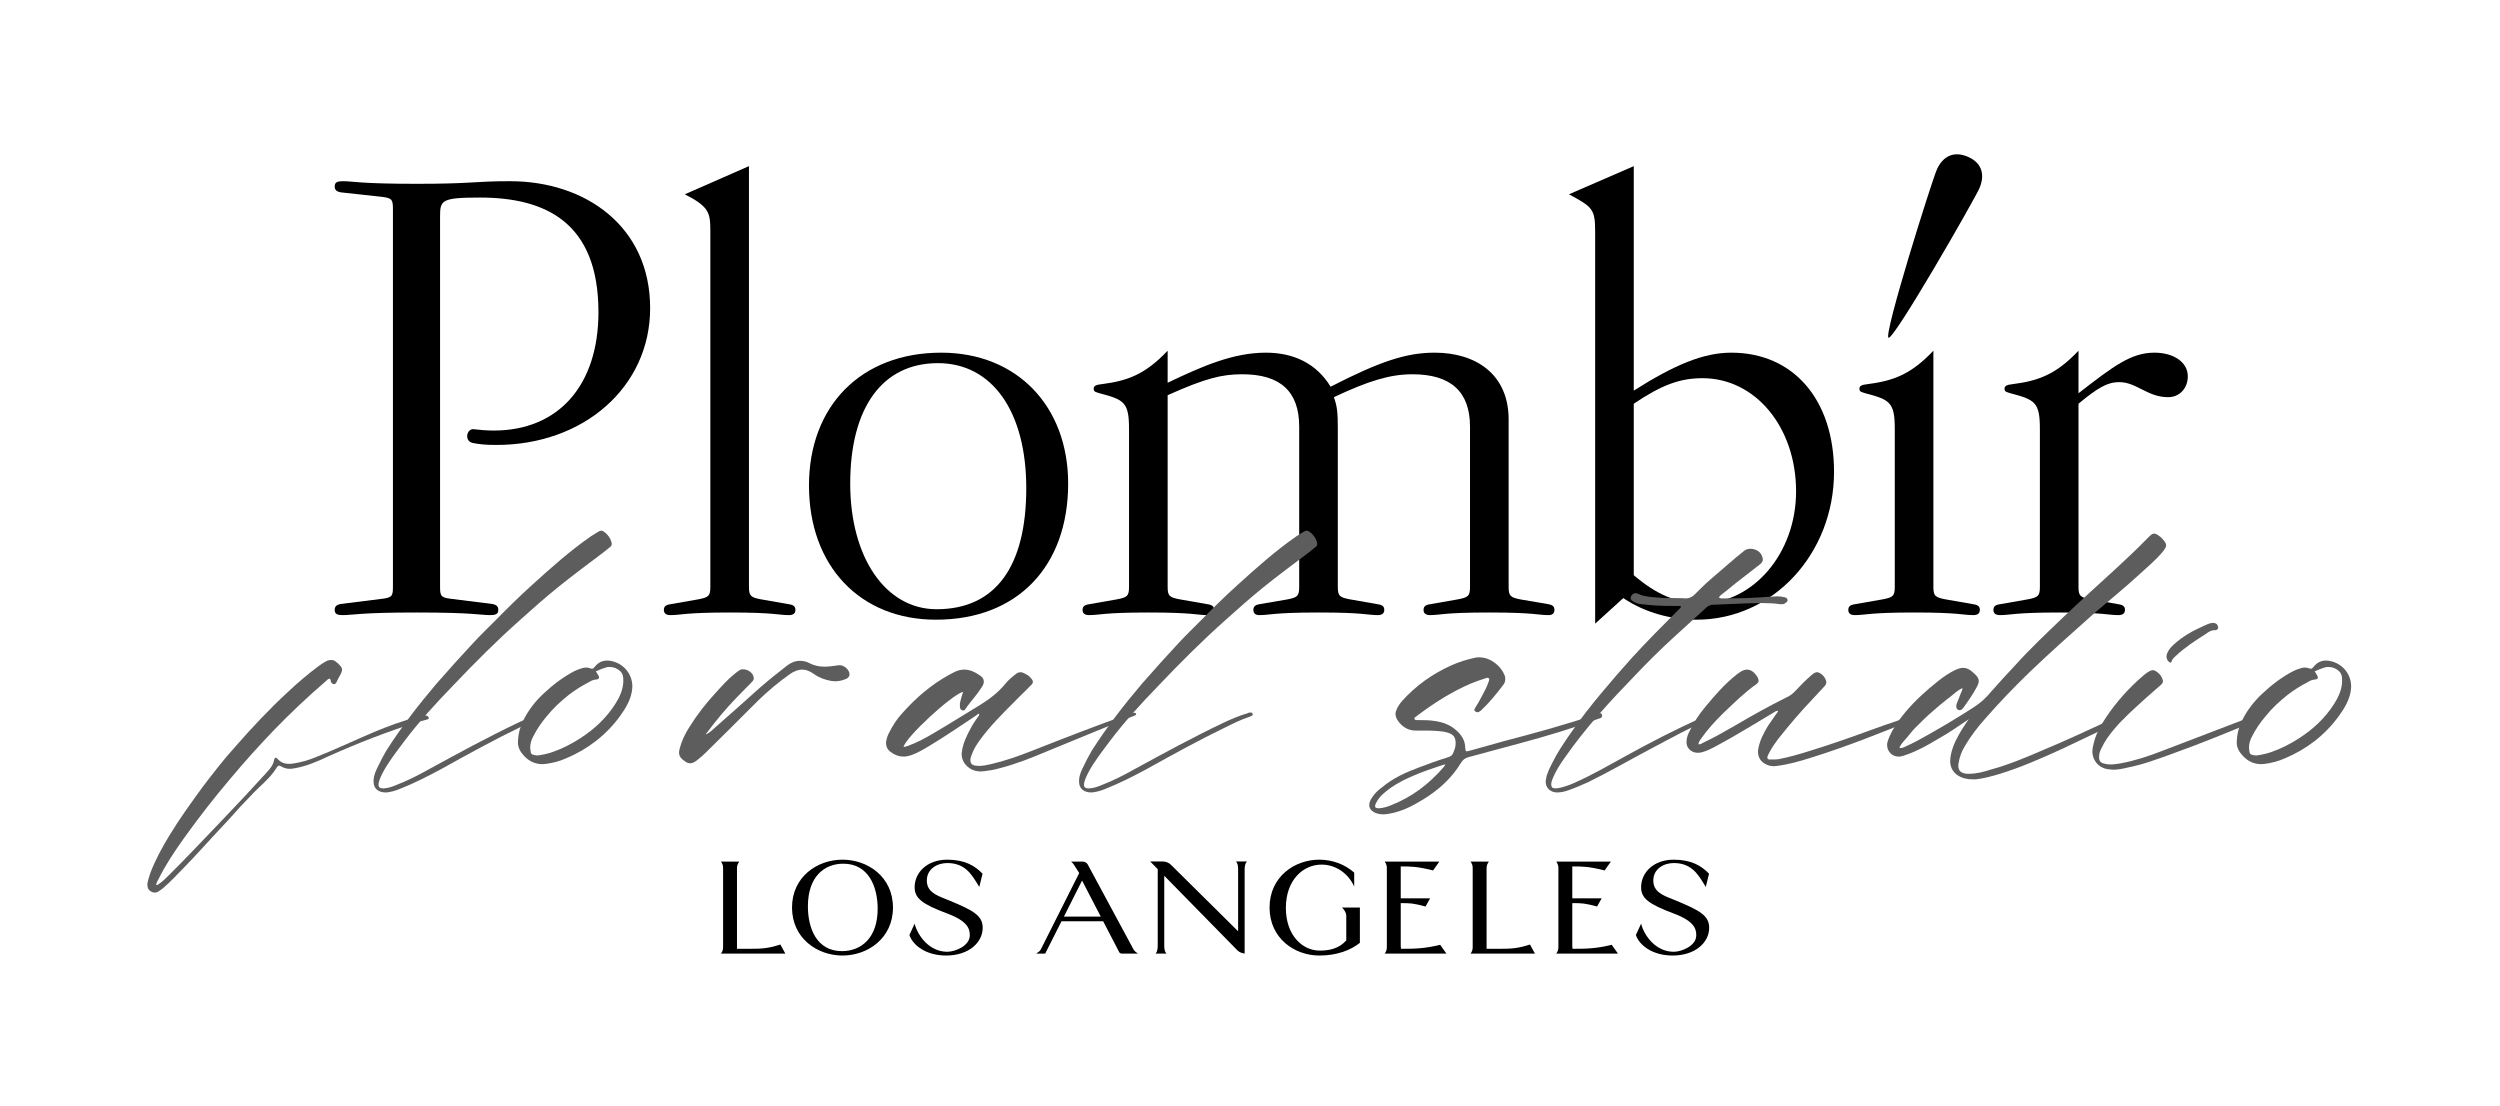
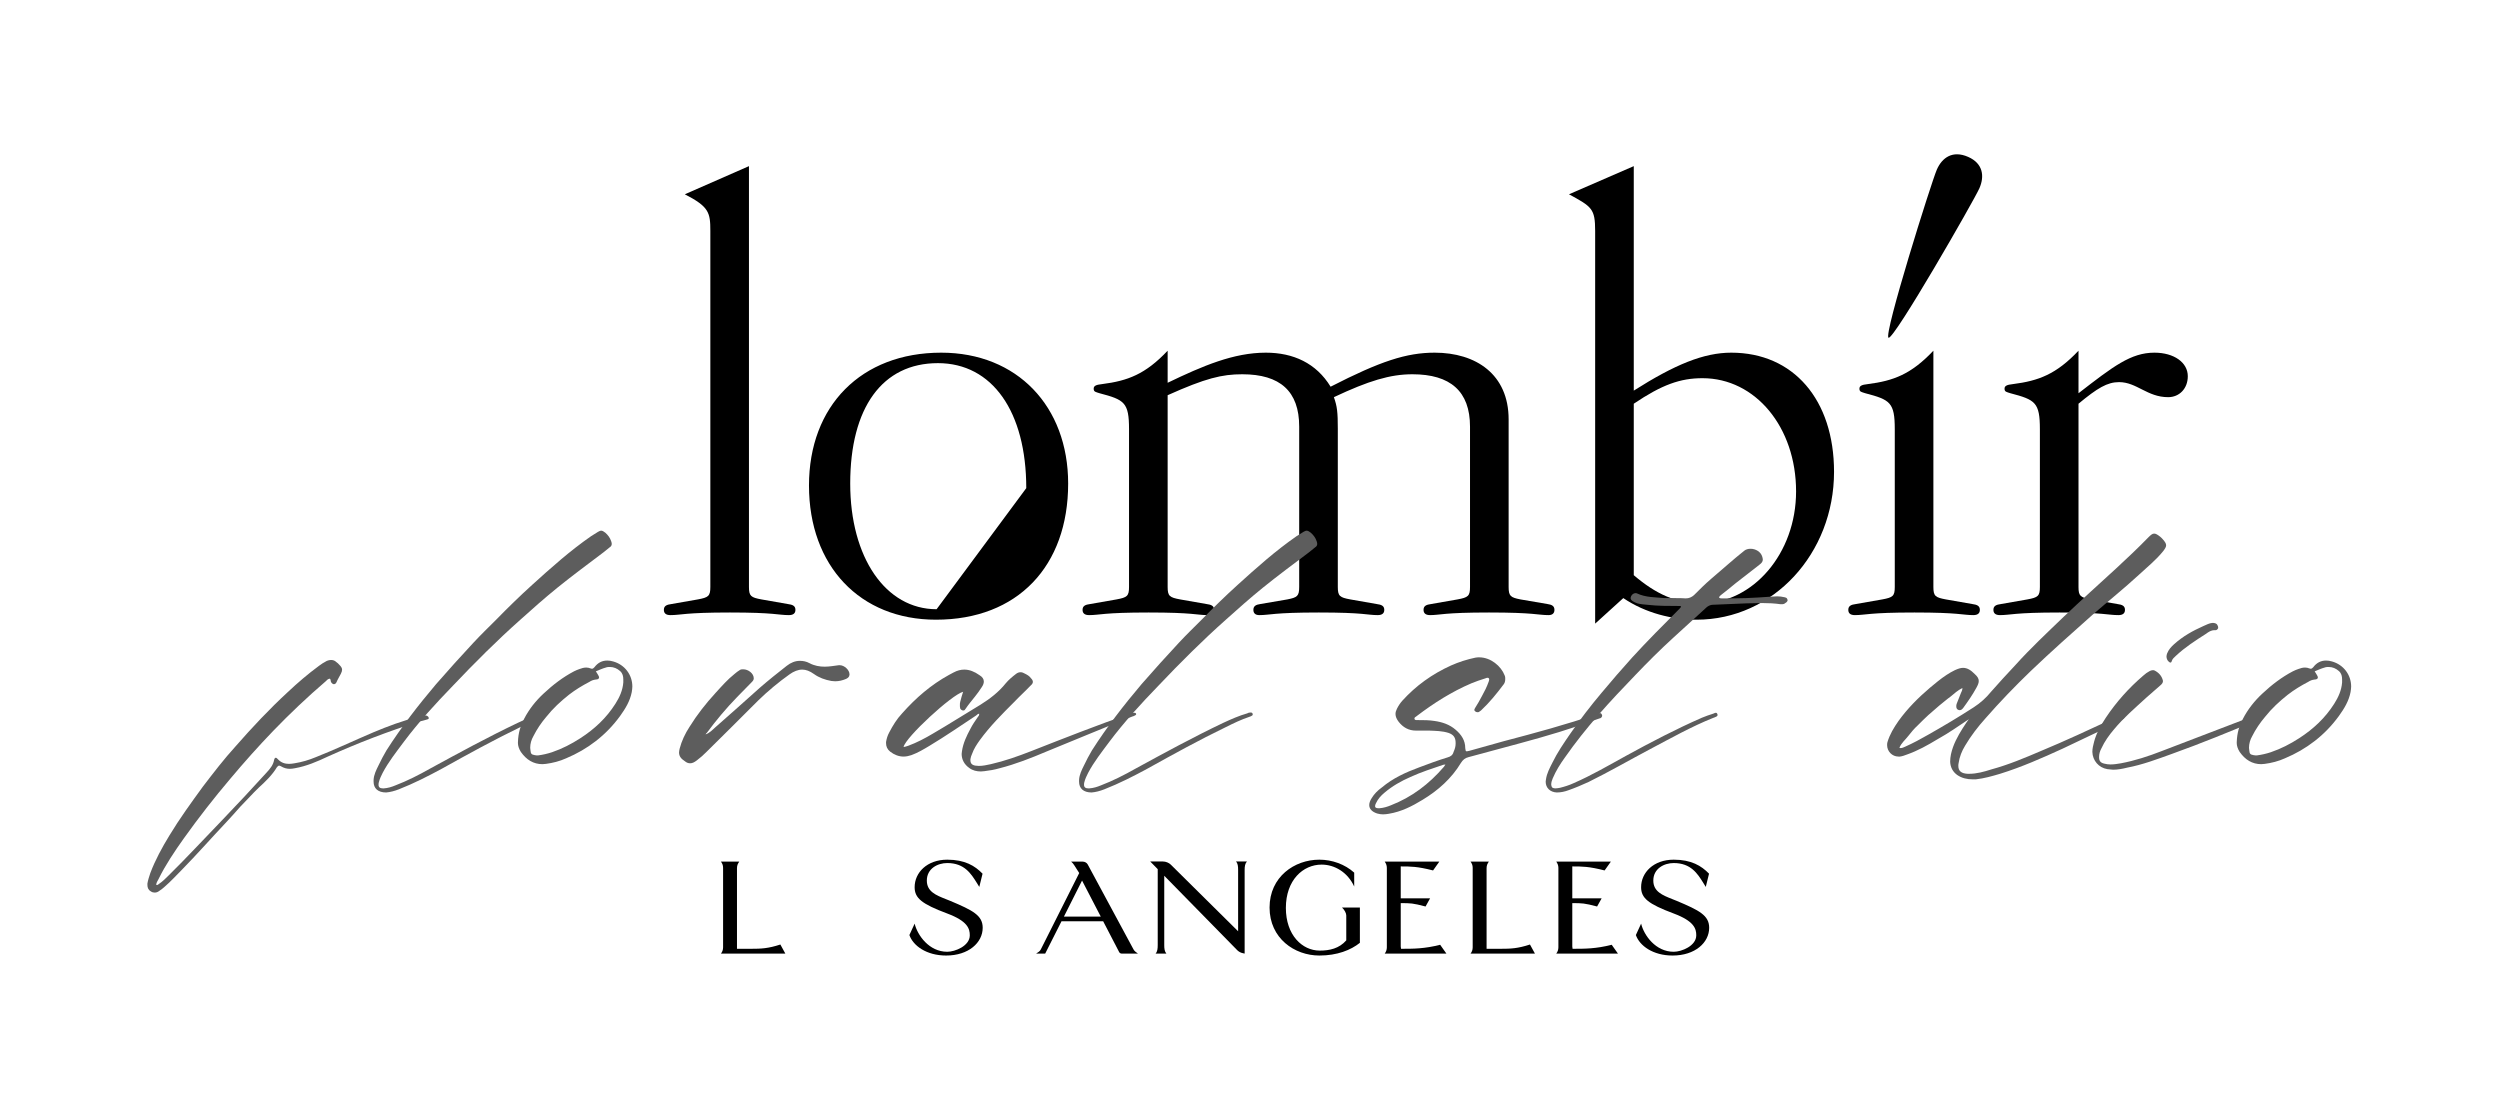
<svg xmlns="http://www.w3.org/2000/svg" fill="none" viewBox="0 0 848 375" height="375" width="848">
  <path fill="black" d="M667.606 53.223C662.323 50.897 658.77 53.456 656.981 57.519C655.191 61.583 638.786 113.762 640.594 114.558C642.402 115.355 669.616 67.935 671.406 63.872C673.195 59.809 672.685 55.46 667.606 53.223Z" />
-   <path fill="black" d="M149.269 198.435C149.269 201.987 149.269 202.653 152.821 203.097L167.029 204.873C168.139 205.095 169.027 205.539 169.027 206.871C169.027 208.425 167.917 208.647 166.141 208.647C163.033 208.647 160.591 207.759 141.277 207.759C122.185 207.759 119.521 208.647 116.413 208.647C114.637 208.647 113.527 208.425 113.527 206.871C113.527 205.539 114.415 205.095 115.525 204.873L129.733 203.097C133.285 202.653 133.285 201.987 133.285 198.435V71.674C133.285 67.9 133.285 67.234 129.733 66.79L115.525 65.236C114.415 65.013 113.527 64.57 113.527 63.237C113.527 61.684 114.637 61.462 116.413 61.462C119.521 61.462 122.185 62.349 141.277 62.349C160.591 62.349 160.591 61.462 173.023 61.462C198.553 61.462 220.531 76.779 220.531 104.529C220.531 131.169 198.109 150.927 168.361 150.927C164.809 150.927 162.589 150.705 160.369 150.261C157.261 149.595 158.371 145.155 160.813 145.599C162.589 145.821 165.031 146.043 167.473 146.043C189.451 146.043 202.993 130.725 202.993 105.861C202.993 75.225 184.789 67.011 162.811 67.011C149.713 67.011 149.269 67.9 149.269 73.45V198.435Z" />
  <path fill="black" d="M254.046 199.101C254.046 202.209 254.712 202.653 258.264 203.319L267.144 204.873C268.92 205.095 269.808 205.539 269.808 206.871C269.808 207.981 269.142 208.647 267.588 208.647C264.036 208.647 262.704 207.759 247.608 207.759C232.29 207.759 230.958 208.647 227.406 208.647C225.852 208.647 225.186 207.981 225.186 206.871C225.186 205.539 226.074 205.095 227.85 204.873L236.73 203.319C240.282 202.653 240.948 202.209 240.948 199.101V78.334C240.948 72.118 240.504 70.12 232.29 65.901L254.046 56.355V199.101Z" />
-   <path fill="black" d="M317.475 210.201C291.723 210.201 274.407 191.997 274.407 164.691C274.407 137.607 292.167 119.625 319.251 119.625C345.003 119.625 362.319 137.829 362.319 164.025C362.319 191.997 345.225 210.201 317.475 210.201ZM348.111 165.579C348.111 139.605 336.567 123.177 318.141 123.177C299.271 123.177 288.393 138.273 288.393 164.025C288.393 189.111 300.381 206.649 317.697 206.649C337.677 206.649 348.111 192.219 348.111 165.579Z" />
+   <path fill="black" d="M317.475 210.201C291.723 210.201 274.407 191.997 274.407 164.691C274.407 137.607 292.167 119.625 319.251 119.625C345.003 119.625 362.319 137.829 362.319 164.025C362.319 191.997 345.225 210.201 317.475 210.201ZM348.111 165.579C348.111 139.605 336.567 123.177 318.141 123.177C299.271 123.177 288.393 138.273 288.393 164.025C288.393 189.111 300.381 206.649 317.697 206.649Z" />
  <path fill="black" d="M396.065 199.101C396.065 202.209 396.731 202.653 400.283 203.319L409.163 204.873C410.939 205.095 411.827 205.539 411.827 206.871C411.827 207.981 411.161 208.647 409.607 208.647C406.055 208.647 404.723 207.759 389.627 207.759C374.309 207.759 372.977 208.647 369.425 208.647C367.871 208.647 367.205 207.981 367.205 206.871C367.205 205.539 368.093 205.095 369.869 204.873L378.749 203.319C382.301 202.653 382.967 202.209 382.967 199.101V145.599C382.967 136.497 381.413 135.609 372.977 133.389C371.645 132.945 370.979 132.945 370.979 131.835C370.979 130.947 371.645 130.503 373.865 130.281C382.523 129.171 388.517 126.951 396.065 118.959V129.837C408.053 124.065 418.487 119.625 429.365 119.625C438.689 119.625 446.459 123.177 451.343 131.169C468.215 122.511 477.095 119.625 486.641 119.625C500.627 119.625 511.727 126.951 511.727 142.269V199.101C511.727 202.209 512.393 202.653 515.723 203.319L524.825 204.873C526.379 205.095 527.267 205.539 527.267 206.871C527.267 207.981 526.601 208.647 525.269 208.647C521.717 208.647 520.385 207.759 505.067 207.759C489.749 207.759 488.417 208.647 485.087 208.647C483.533 208.647 482.867 207.981 482.867 206.871C482.867 205.539 483.755 205.095 485.531 204.873L494.411 203.319C497.963 202.653 498.629 202.209 498.629 199.101V144.711C498.629 132.723 491.969 126.951 479.093 126.951C471.545 126.951 464.219 129.171 452.453 134.721C453.563 137.829 453.785 139.827 453.785 145.377V199.101C453.785 202.209 454.451 202.653 458.003 203.319L466.883 204.873C468.659 205.095 469.547 205.539 469.547 206.871C469.547 207.981 468.881 208.647 467.327 208.647C463.775 208.647 462.665 207.759 447.347 207.759C432.029 207.759 430.697 208.647 427.145 208.647C425.813 208.647 425.147 207.981 425.147 206.871C425.147 205.539 426.035 205.095 427.589 204.873L436.691 203.319C440.021 202.653 440.687 202.209 440.687 199.101V144.711C440.687 132.723 434.249 126.951 421.373 126.951C414.491 126.951 408.941 128.283 396.065 134.055V199.101Z" />
  <path fill="black" d="M587.252 119.625C608.342 119.625 622.106 135.609 622.106 160.029C622.106 187.779 601.46 210.201 575.486 210.201C567.272 210.201 558.17 207.981 550.622 202.875L541.076 211.533V78.334C541.076 70.785 539.966 70.12 532.196 65.901L554.174 56.355V132.501C568.16 123.621 577.928 119.625 587.252 119.625ZM554.174 195.105C561.722 201.543 568.604 204.651 577.04 204.651C594.578 204.651 609.23 187.779 609.23 166.689C609.23 144.933 595.466 128.283 577.484 128.283C569.936 128.283 563.72 130.503 554.174 136.941V195.105Z" />
  <path fill="black" d="M655.805 199.101C655.805 202.209 656.471 202.653 660.023 203.319L668.903 204.873C670.679 205.095 671.567 205.539 671.567 206.871C671.567 207.981 670.901 208.647 669.347 208.647C665.795 208.647 664.463 207.759 649.367 207.759C634.049 207.759 632.717 208.647 629.165 208.647C627.611 208.647 626.945 207.981 626.945 206.871C626.945 205.539 627.833 205.095 629.609 204.873L638.489 203.319C642.041 202.653 642.707 202.209 642.707 199.101V145.599C642.707 136.497 641.153 135.609 632.717 133.389C631.385 132.945 630.719 132.945 630.719 131.835C630.719 130.947 631.385 130.503 633.605 130.281C642.263 129.171 648.257 126.951 655.805 118.959V199.101Z" />
  <path fill="black" d="M705.027 199.101C705.027 202.209 705.693 202.653 709.245 203.319L718.125 204.873C719.901 205.095 720.789 205.539 720.789 206.871C720.789 207.981 720.123 208.647 718.569 208.647C715.017 208.647 713.685 207.759 698.589 207.759C683.271 207.759 681.939 208.647 678.387 208.647C676.833 208.647 676.167 207.981 676.167 206.871C676.167 205.539 677.055 205.095 678.831 204.873L687.711 203.319C691.263 202.653 691.929 202.209 691.929 199.101V145.599C691.929 136.497 690.375 135.609 681.939 133.389C680.607 132.945 679.941 132.945 679.941 131.835C679.941 130.947 680.607 130.503 682.827 130.281C691.485 129.171 697.479 126.951 705.027 118.959V133.389C716.793 124.287 722.787 119.625 730.779 119.625C737.439 119.625 742.101 122.955 742.101 127.617C742.101 131.835 739.215 134.721 735.441 134.721C728.337 134.721 724.785 129.615 718.791 129.615C714.795 129.615 711.465 131.613 705.027 136.941V199.101Z" />
  <path fill="#5D5D5D" d="M111.876 230.197C111.183 230.296 110.886 230.692 110.49 231.088C104.253 236.434 98.314 242.077 92.671 247.918C87.621 253.165 82.77 258.61 78.118 264.154C72.573 270.688 67.326 277.42 62.377 284.35C59.209 288.805 56.139 293.359 53.764 298.21C53.467 298.804 53.071 299.299 52.971 300.091C53.071 300.19 53.169 300.19 53.269 300.19C53.566 300.19 53.764 299.893 53.962 299.794C55.15 299.002 56.139 298.012 57.228 296.923C63.367 290.884 69.207 284.548 75.246 278.311C80.394 272.965 85.444 267.52 90.493 261.976C91.582 260.788 92.671 259.501 92.968 257.818C93.067 257.323 93.264 257.026 93.561 257.026C93.76 257.026 93.957 257.224 94.254 257.521C95.344 258.709 96.63 259.105 98.016 259.105C98.611 259.105 99.303 259.006 99.897 258.907C102.372 258.511 104.748 257.818 107.124 256.828C113.658 254.254 120.093 251.185 126.627 248.413C131.577 246.334 136.626 244.453 141.774 243.166C142.467 242.968 143.16 242.869 143.952 242.77C144.051 242.77 144.249 242.671 144.348 242.671C144.546 242.671 144.744 242.77 144.942 242.869C145.239 243.067 145.437 243.265 145.437 243.661C145.338 243.958 145.14 243.958 144.843 244.057C143.952 244.354 143.061 244.552 142.17 244.75C131.577 248.116 121.281 252.076 111.183 256.63C107.619 258.313 103.956 259.897 99.996 260.59C99.403 260.689 98.907 260.788 98.314 260.788C97.225 260.788 96.234 260.491 95.245 259.897C95.046 259.798 94.849 259.699 94.65 259.699C94.453 259.699 94.254 259.897 93.957 260.194C92.374 262.867 90.097 265.045 87.82 267.124C85.641 269.203 83.662 271.48 81.484 273.658C79.999 275.341 78.513 277.024 76.93 278.707C71.781 284.152 66.832 289.795 61.584 295.141C59.703 297.022 57.922 299.002 55.843 300.784C55.347 301.279 54.654 301.774 54.06 302.17C53.566 302.566 53.071 302.764 52.477 302.764C52.081 302.764 51.586 302.665 51.19 302.368C50.298 301.873 50.002 301.081 50.002 300.19V299.695C50.2 298.507 50.596 297.319 50.992 296.131C52.675 291.676 54.952 287.518 57.426 283.459C60.892 277.717 64.852 272.272 68.811 266.827C72.376 262.174 75.939 257.521 79.9 253.165C85.543 246.73 91.383 240.493 97.621 234.751C100.986 231.583 104.451 228.613 108.213 225.841C109.005 225.247 109.896 224.653 110.886 224.158C111.381 223.96 111.876 223.861 112.272 223.861C112.965 223.861 113.559 224.059 114.054 224.554C114.45 224.851 114.846 225.148 115.143 225.544C115.737 226.138 116.034 226.633 116.034 227.128C116.034 227.524 115.935 227.92 115.638 228.514C115.143 229.504 114.549 230.395 114.153 231.385C113.955 231.88 113.559 232.078 113.262 232.078C112.965 232.078 112.668 231.88 112.371 231.484C112.074 231.088 112.272 230.494 111.876 230.197Z" />
  <path fill="#5D5D5D" d="M130.978 268.807C128.206 268.807 126.721 267.421 126.721 265.144V264.55C126.82 262.768 127.612 261.184 128.404 259.6C129.196 257.917 130.087 256.234 131.077 254.551C136.126 246.631 141.868 239.206 147.907 232.078C152.065 227.326 156.322 222.574 160.579 218.02C163.054 215.347 165.727 212.773 168.301 210.199C172.261 206.14 176.32 202.18 180.478 198.418C186.913 192.577 193.348 186.835 200.476 181.885L202.852 180.4C203.248 180.202 203.545 180.004 203.941 180.004C204.337 180.004 204.832 180.301 205.327 180.697C206.218 181.489 206.911 182.38 207.307 183.568C207.406 183.865 207.505 184.162 207.505 184.459C207.505 184.954 207.307 185.35 206.812 185.647C206.119 186.241 205.426 186.736 204.733 187.33C199.486 191.29 194.14 195.25 188.992 199.408C184.735 202.873 180.577 206.536 176.518 210.199C168.499 217.327 160.975 224.851 153.649 232.573C147.808 238.612 142.066 244.849 137.017 251.581C134.443 255.046 131.77 258.412 129.79 262.174C129.295 263.164 128.8 264.154 128.503 265.342C128.404 265.639 128.404 265.936 128.404 266.233C128.404 267.025 128.899 267.421 129.889 267.421H130.186C131.572 267.322 132.859 266.926 134.047 266.431C138.205 264.847 142.066 262.867 145.927 260.689C155.728 255.343 165.529 249.997 175.726 245.146C178.3 243.958 180.973 242.77 183.745 241.978C184.042 241.78 184.438 241.681 184.834 241.681H185.032C185.329 241.681 185.527 241.879 185.626 242.176V242.374C185.626 242.572 185.527 242.671 185.329 242.77C185.032 242.968 184.735 243.067 184.438 243.166C181.765 244.057 179.092 245.344 176.518 246.631C167.509 250.987 158.698 255.838 149.986 260.689C145.234 263.263 140.383 265.738 135.334 267.718C133.849 268.312 132.265 268.708 130.978 268.807Z" />
  <path fill="#5D5D5D" d="M175.684 251.779C175.783 248.512 176.575 246.136 177.763 243.859C179.446 240.592 181.723 237.721 184.396 235.246C187.564 232.276 190.93 229.702 194.692 227.722C195.286 227.425 195.979 227.128 196.573 226.93C197.365 226.633 198.058 226.435 198.85 226.435C199.345 226.435 199.84 226.534 200.335 226.732C200.533 226.831 200.731 226.831 200.83 226.831C201.127 226.831 201.325 226.633 201.622 226.336C202.81 224.752 204.295 224.059 205.978 224.059C206.671 224.059 207.265 224.158 207.958 224.356C211.918 225.445 214.492 228.91 214.492 232.87C214.492 233.464 214.393 234.058 214.294 234.751C213.7 237.82 212.116 240.394 210.334 242.869C205.582 249.403 199.345 254.155 192.019 257.224C189.841 258.214 187.465 258.808 185.188 259.105C184.792 259.105 184.396 259.204 184 259.204C180.931 259.204 178.555 257.719 176.674 255.046C175.981 253.957 175.684 252.868 175.684 252.076V251.779ZM202.117 227.722C202.414 228.217 202.711 228.613 202.909 229.009C203.107 229.306 203.206 229.603 203.206 229.801C203.206 230.197 202.81 230.494 202.117 230.494C201.226 230.593 200.533 230.89 199.939 231.286C197.464 232.573 195.187 233.959 193.009 235.642C190.138 237.919 187.564 240.295 185.287 243.166C183.604 245.146 182.119 247.324 180.931 249.7C180.238 250.888 179.842 252.274 179.842 253.66C179.842 253.957 179.941 254.254 179.941 254.551C180.04 255.64 180.238 255.937 181.327 256.135C181.723 256.234 182.119 256.234 182.515 256.234C184.099 256.036 185.782 255.64 187.267 255.145C190.732 253.957 193.801 252.373 196.87 250.393C201.622 247.324 205.681 243.562 208.75 238.711C210.136 236.533 211.225 234.157 211.423 231.484V230.494C211.423 229.405 211.225 228.415 210.334 227.623C209.344 226.732 208.156 226.237 206.869 226.237C206.473 226.237 205.978 226.237 205.483 226.435C204.394 226.732 203.305 227.227 202.117 227.722Z" />
  <path fill="#5D5D5D" d="M239.343 249.106C240.729 248.611 241.62 247.621 242.61 246.73C247.659 242.275 252.708 237.82 257.757 233.266C260.727 230.692 263.697 228.316 266.865 225.841C268.251 224.752 269.736 224.158 271.32 224.158C272.409 224.158 273.498 224.356 274.587 224.95C276.27 225.841 278.052 226.138 279.735 226.138C281.319 226.138 282.903 225.841 284.487 225.643H284.883C286.368 225.643 288.15 227.227 288.15 228.712V228.91C288.051 229.702 287.556 229.999 286.962 230.296C285.774 230.791 284.586 231.088 283.299 231.088C282.903 231.088 282.408 230.989 282.012 230.989C279.834 230.593 277.854 229.9 276.072 228.613C274.686 227.623 273.399 227.128 272.112 227.128C270.726 227.128 269.241 227.722 267.855 228.712C264.093 231.385 260.529 234.355 257.163 237.622C251.322 243.463 245.481 249.304 239.541 255.145C238.551 256.135 237.561 257.026 236.373 257.917C235.482 258.61 234.789 258.907 234.096 258.907C233.502 258.907 232.908 258.709 232.314 258.214C230.928 257.323 230.334 256.432 230.334 255.244C230.334 254.848 230.433 254.452 230.532 253.957C231.225 251.284 232.413 248.809 233.898 246.532C236.472 242.374 239.442 238.612 242.709 235.048C244.788 232.771 246.768 230.494 249.144 228.613C249.738 228.118 250.332 227.623 251.025 227.227C251.322 227.029 251.718 227.029 252.114 227.029C253.797 227.029 255.678 228.415 255.678 230.098C255.678 230.692 255.282 231.088 254.886 231.484C253.203 233.167 251.619 234.85 250.035 236.434C246.273 240.295 242.907 244.354 239.739 248.611C239.541 248.71 239.442 248.908 239.343 249.106Z" />
  <path fill="#5D5D5D" d="M332.131 242.077C331.636 242.176 331.339 242.473 331.141 242.671C325.894 246.136 320.746 249.7 315.301 252.967C313.321 254.155 311.341 255.343 309.163 256.135C308.272 256.432 307.381 256.63 306.49 256.63C304.906 256.63 303.322 256.036 301.936 254.947C300.946 254.155 300.55 253.165 300.55 252.076V251.68C300.748 250.492 301.045 249.502 301.639 248.413C302.827 246.136 304.213 243.859 305.995 241.978C310.648 236.731 315.796 232.276 321.934 228.91C322.429 228.613 322.924 228.415 323.419 228.118C324.706 227.425 325.894 227.128 327.082 227.128C328.864 227.128 330.547 227.821 332.23 229.009C333.22 229.603 333.715 230.296 333.715 231.187C333.715 231.682 333.517 232.375 333.022 233.068C332.329 234.157 331.537 235.246 330.745 236.236C329.656 237.622 328.468 239.008 327.478 240.493C327.28 240.79 327.181 240.988 326.785 240.988H326.587C326.191 240.889 325.894 240.691 325.696 240.295C325.597 239.899 325.597 239.503 325.597 239.206C325.597 238.81 325.597 238.414 325.696 238.117C325.993 236.929 326.29 235.84 326.686 234.652C322.825 235.642 307.183 250.096 306.49 253.363C307.084 253.363 307.579 253.066 308.074 252.967C311.044 251.878 313.816 250.393 316.489 248.809C321.934 245.641 327.181 242.275 332.626 239.008C335.794 237.028 338.764 234.751 341.14 231.781C342.13 230.593 343.318 229.603 344.605 228.613C345.1 228.217 345.595 228.019 346.189 228.019C346.684 228.019 347.179 228.217 347.674 228.514C348.466 228.91 349.159 229.306 349.654 229.999C350.149 230.494 350.347 230.89 350.347 231.286C350.347 231.682 350.149 232.078 349.555 232.573C347.773 234.454 345.793 236.236 344.011 238.117C339.853 242.275 335.794 246.334 332.329 251.086C331.339 252.472 330.349 253.957 329.755 255.64C329.458 256.234 329.26 256.927 329.161 257.521V257.818C329.161 258.907 329.656 259.501 330.844 259.699C331.24 259.699 331.636 259.798 332.032 259.798C333.418 259.798 334.705 259.501 336.091 259.204C340.843 258.115 345.298 256.531 349.852 254.749C360.94 250.393 372.028 246.037 383.314 242.077C383.71 241.879 384.106 241.78 384.502 241.78H384.799C385.096 241.78 385.294 241.879 385.393 242.176C385.393 242.473 385.195 242.572 384.997 242.671C384.7 242.869 384.403 242.968 384.007 243.067C374.305 246.928 364.603 250.987 354.901 254.947C349.753 257.125 344.506 259.204 339.061 260.59C337.378 261.085 335.596 261.382 333.913 261.58C333.517 261.58 333.121 261.679 332.725 261.679C331.339 261.679 329.953 261.382 328.765 260.491C327.082 259.303 326.191 257.62 326.191 255.739C326.191 255.442 326.29 255.145 326.29 254.848C326.686 252.076 327.874 249.601 329.161 247.225C329.854 245.839 330.745 244.552 331.636 243.265C331.834 242.968 332.131 242.77 332.131 242.275V242.077Z" />
  <path fill="#5D5D5D" d="M370.276 268.807C367.504 268.807 366.019 267.421 366.019 265.144V264.55C366.118 262.768 366.91 261.184 367.702 259.6C368.494 257.917 369.385 256.234 370.375 254.551C375.424 246.631 381.166 239.206 387.205 232.078C391.363 227.326 395.62 222.574 399.877 218.02C402.352 215.347 405.025 212.773 407.599 210.199C411.559 206.14 415.618 202.18 419.776 198.418C426.211 192.577 432.646 186.835 439.774 181.885L442.15 180.4C442.546 180.202 442.843 180.004 443.239 180.004C443.635 180.004 444.13 180.301 444.625 180.697C445.516 181.489 446.209 182.38 446.605 183.568C446.704 183.865 446.803 184.162 446.803 184.459C446.803 184.954 446.605 185.35 446.11 185.647C445.417 186.241 444.724 186.736 444.031 187.33C438.784 191.29 433.438 195.25 428.29 199.408C424.033 202.873 419.875 206.536 415.816 210.199C407.797 217.327 400.273 224.851 392.947 232.573C387.106 238.612 381.364 244.849 376.315 251.581C373.741 255.046 371.068 258.412 369.088 262.174C368.593 263.164 368.098 264.154 367.801 265.342C367.702 265.639 367.702 265.936 367.702 266.233C367.702 267.025 368.197 267.421 369.187 267.421H369.484C370.87 267.322 372.157 266.926 373.345 266.431C377.503 264.847 381.364 262.867 385.225 260.689C395.026 255.343 404.827 249.997 415.024 245.146C417.598 243.958 420.271 242.77 423.043 241.978C423.34 241.78 423.736 241.681 424.132 241.681H424.33C424.627 241.681 424.825 241.879 424.924 242.176V242.374C424.924 242.572 424.825 242.671 424.627 242.77C424.33 242.968 424.033 243.067 423.736 243.166C421.063 244.057 418.39 245.344 415.816 246.631C406.807 250.987 397.996 255.838 389.284 260.689C384.532 263.263 379.681 265.738 374.632 267.718C373.147 268.312 371.563 268.708 370.276 268.807Z" />
  <path fill="#5D5D5D" d="M480.283 247.819C477.808 247.819 475.927 246.73 474.442 244.849C473.749 243.958 473.353 243.067 473.353 242.176C473.353 241.582 473.551 240.988 473.848 240.394C474.343 239.404 474.937 238.513 475.63 237.721C480.283 232.573 485.827 228.613 492.163 225.742C494.836 224.554 497.608 223.663 500.479 223.069C500.974 222.97 501.37 222.97 501.766 222.97C505.627 222.97 509.191 225.94 510.379 229.108C510.577 229.504 510.577 229.9 510.577 230.296C510.577 230.89 510.478 231.583 510.082 232.078C507.706 235.246 505.231 238.315 502.36 240.988C502.162 241.186 501.865 241.285 501.667 241.483C501.469 241.582 501.37 241.582 501.172 241.582C500.875 241.582 500.578 241.483 500.38 241.285C500.182 241.087 500.083 240.988 500.083 240.79C500.083 240.592 500.281 240.295 500.38 240.097C501.172 238.81 501.964 237.523 502.657 236.137C503.548 234.553 504.34 232.969 504.934 231.286C505.033 230.989 505.132 230.791 505.132 230.494C505.132 230.395 505.132 230.197 505.033 230.098C504.835 229.9 504.736 229.9 504.538 229.9C504.34 229.9 504.043 229.999 503.845 230.098C502.162 230.593 500.578 231.187 499.093 231.781C492.361 234.652 486.322 238.513 480.58 242.869C480.283 243.166 479.788 243.265 479.788 243.661V243.859C479.887 244.255 480.283 244.255 480.679 244.255H481.075C482.956 244.255 484.738 244.255 486.619 244.552C489.292 244.948 491.668 245.74 493.747 247.522C495.727 249.205 497.014 251.185 497.014 253.759C497.113 254.551 497.113 254.848 497.509 254.848C497.707 254.848 498.004 254.749 498.499 254.65C502.36 253.561 506.32 252.472 510.181 251.383C520.774 248.611 531.367 245.74 541.762 242.176C541.96 242.077 542.158 242.077 542.356 241.978C542.455 241.978 542.554 241.879 542.752 241.879C542.95 241.879 543.247 242.077 543.346 242.374C543.445 242.572 543.445 242.671 543.445 242.77C543.445 243.067 543.247 243.364 542.95 243.562C542.554 243.661 542.158 243.859 541.762 243.958C533.248 247.126 524.536 249.7 515.725 252.076C509.884 253.66 504.043 255.244 498.103 256.828C496.915 257.125 496.222 257.719 495.529 258.808C492.361 264.055 487.807 268.114 482.56 271.282C478.996 273.46 475.333 275.341 471.076 276.034C470.482 276.133 469.789 276.232 469.096 276.232C468.502 276.232 467.809 276.133 467.116 275.935C465.334 275.341 464.443 274.351 464.443 273.064C464.443 272.371 464.74 271.579 465.235 270.787C466.126 269.302 467.314 268.114 468.7 267.124C472.462 263.956 476.818 261.976 481.372 260.293C484.54 259.105 487.708 257.917 490.975 256.927C492.064 256.63 492.757 256.135 493.054 255.046C493.45 254.155 493.747 253.264 493.747 252.274V251.977C493.747 250.195 493.054 249.205 491.371 248.611C489.193 247.918 487.015 247.918 484.738 247.819H480.283ZM490.282 259.303C489.886 259.402 489.688 259.402 489.589 259.402C485.827 260.689 482.065 261.877 478.402 263.56C475.234 264.946 472.264 266.629 469.591 268.906C468.403 269.896 467.413 270.985 466.72 272.47C466.522 272.866 466.423 273.163 466.423 273.46C466.423 273.955 466.819 274.153 467.611 274.153H467.908C469.294 274.054 470.581 273.658 471.769 273.163C478.897 270.391 484.738 265.936 489.688 260.194C489.886 259.996 489.985 259.798 490.282 259.303Z" />
  <path fill="#5D5D5D" d="M583.099 202.675C583.396 202.972 583.693 202.972 583.99 202.972H584.485C587.059 202.972 589.732 202.972 592.306 202.873C595.177 202.774 597.949 202.576 600.82 202.378C601.513 202.378 602.107 202.279 602.8 202.279C603.592 202.279 604.483 202.378 605.275 202.576C605.671 202.675 606.166 202.774 606.265 203.269C606.265 203.368 606.364 203.467 606.364 203.566C606.364 203.962 605.968 204.358 605.572 204.556C605.275 204.853 604.879 204.952 604.384 204.952H603.988C601.909 204.655 599.83 204.556 597.751 204.556C595.969 204.556 594.286 204.655 592.504 204.655C588.544 204.754 584.683 205.051 580.723 205.15C580.03 205.249 579.436 205.546 578.941 205.942C575.179 209.407 571.318 212.872 567.556 216.337C563.101 220.396 558.844 224.653 554.686 229.009C546.172 237.82 537.856 246.829 530.827 256.927C529.243 259.105 527.758 261.481 526.669 264.055C526.372 264.748 526.174 265.441 526.174 266.134C526.273 267.025 526.471 267.322 527.461 267.421C528.055 267.421 528.55 267.322 529.144 267.223C530.728 266.827 532.312 266.332 533.797 265.639C539.935 262.966 545.677 259.6 551.617 256.333C559.933 251.779 568.447 247.324 577.258 243.463C578.446 242.968 579.832 242.473 581.119 242.077C581.416 241.978 581.713 241.78 582.01 241.78C582.208 241.78 582.406 241.879 582.505 242.176C582.505 242.275 582.604 242.374 582.604 242.473C582.604 243.067 581.911 243.166 581.515 243.364C581.416 243.463 581.317 243.463 581.218 243.463C573.793 246.433 566.764 250.393 559.636 254.155C552.706 257.818 545.875 261.778 538.846 265.243C536.668 266.233 534.391 267.223 532.114 268.015C530.827 268.51 529.441 268.807 528.055 268.807C525.778 268.708 524.293 267.223 524.293 265.144C524.293 264.847 524.392 264.649 524.392 264.352C524.689 262.273 525.679 260.491 526.57 258.709C528.253 255.244 530.431 252.076 532.609 248.908C535.975 244.057 539.539 239.404 543.301 234.949C546.667 230.89 550.132 226.93 553.597 223.069C558.844 217.327 564.289 211.882 569.734 206.437C569.932 206.239 570.031 206.041 570.229 205.843C570.13 205.546 569.932 205.546 569.734 205.546H569.14C565.675 205.546 562.309 205.546 558.844 205.15C557.656 205.051 556.468 204.952 555.379 204.655C554.785 204.457 554.389 204.259 553.894 203.962C553.399 203.665 553.102 203.269 553.102 202.873C553.102 202.675 553.201 202.378 553.3 202.18C553.597 201.586 554.191 201.19 554.785 201.19C554.884 201.19 555.082 201.19 555.28 201.289C558.25 202.675 561.418 202.576 564.586 202.873H568.249C569.437 202.873 570.625 202.873 571.813 202.972C572.902 202.972 573.793 202.576 574.585 201.883C576.466 200.002 578.347 198.121 580.426 196.339C584.188 193.171 587.752 189.904 591.613 186.835C592.207 186.34 592.999 186.142 593.791 186.142C595.474 186.142 597.256 187.132 597.751 188.815C597.85 189.211 597.949 189.508 597.949 189.805C597.949 190.498 597.553 190.993 596.761 191.587L588.742 197.824C587.059 199.21 585.376 200.596 583.693 201.883C583.495 202.081 583.198 202.279 583.099 202.675Z" />
-   <path fill="#5D5D5D" d="M603.151 241.087C602.359 241.087 601.963 241.483 601.468 241.78C594.934 245.641 588.499 249.7 581.767 253.264C580.48 253.957 579.094 254.65 577.708 255.046C577.114 255.244 576.52 255.343 575.926 255.343C575.035 255.343 574.243 255.145 573.451 254.551C572.56 253.858 572.065 252.967 572.065 251.779C572.065 250.591 572.362 249.502 572.857 248.512C574.342 245.344 576.223 242.374 578.5 239.701C581.767 235.741 585.133 231.88 589.192 228.712C589.291 228.613 589.39 228.514 589.489 228.514C590.578 227.623 591.667 227.128 592.558 227.128C593.944 227.128 595.132 228.019 596.221 229.801C596.419 230.296 596.518 230.593 596.518 230.89C596.518 231.286 596.32 231.682 595.726 232.078C591.568 235.048 588.004 238.612 584.341 242.077C581.668 244.75 579.094 247.522 576.916 250.69C576.619 251.185 576.124 251.68 576.124 252.472H576.322C576.817 252.472 577.411 252.175 577.807 251.878C581.668 250.096 585.331 247.918 588.994 245.839C594.538 242.572 600.082 239.503 605.824 236.632C607.012 236.137 607.903 235.444 608.794 234.553C610.576 232.672 612.358 230.791 614.338 229.108C614.932 228.613 615.526 228.019 616.417 228.019C616.615 228.019 616.813 228.118 617.11 228.217C618.397 228.91 619.189 229.9 619.486 231.286V231.484C619.486 232.078 619.09 232.573 618.694 232.969L614.833 237.127C610.675 241.483 606.814 246.037 603.052 250.789C602.062 252.076 601.072 253.561 600.28 255.046C599.983 255.541 599.686 256.135 599.488 256.729V256.927C599.488 257.323 599.686 257.62 600.181 257.62H601.072C601.864 257.62 602.557 257.62 603.25 257.521C606.814 256.828 610.279 255.838 613.744 254.749C621.169 252.472 628.396 249.898 635.722 247.225C640.474 245.443 645.325 244.057 649.978 242.077C650.176 241.978 650.374 241.978 650.572 241.879H650.77C650.968 241.879 651.265 241.978 651.364 242.176C651.463 242.275 651.463 242.374 651.463 242.473C651.463 242.77 651.265 242.968 650.968 243.067C650.671 243.364 650.176 243.562 649.78 243.76C638.098 248.611 626.317 253.264 614.239 257.026C610.477 258.214 606.715 259.303 602.755 259.798C602.359 259.798 602.062 259.897 601.666 259.897C600.577 259.897 599.488 259.6 598.399 258.907C597.013 258.016 596.32 256.63 596.32 255.046C596.32 254.749 596.32 254.353 596.419 253.957C596.914 251.185 598.201 248.71 599.686 246.235L602.359 242.374C602.656 241.978 602.953 241.681 603.151 241.087Z" />
  <path fill="#5D5D5D" d="M667.83 243.958C664.266 246.334 660.9 248.71 657.138 250.789C653.871 252.769 650.505 254.65 646.842 255.937C646.05 256.234 645.258 256.531 644.466 256.63H643.971C641.793 256.63 640.11 254.848 640.11 252.769C640.11 252.472 640.11 252.076 640.209 251.779C641.001 249.106 642.387 246.829 643.971 244.552C647.04 240.295 650.703 236.632 654.663 233.266C656.445 231.781 658.326 230.197 660.306 228.91C661.197 228.316 662.088 227.821 663.078 227.326C664.167 226.831 665.058 226.534 665.85 226.534C667.335 226.534 668.523 227.326 669.81 228.613C670.8 229.504 671.196 230.197 671.196 230.989C671.196 231.682 670.899 232.375 670.404 233.266C669.117 235.642 667.533 237.919 665.949 240.097C665.652 240.493 665.256 240.889 664.761 240.889C664.662 240.889 664.464 240.889 664.266 240.79C663.771 240.592 663.573 240.196 663.573 239.602C663.573 239.404 663.573 239.107 663.672 238.81C664.167 237.523 664.662 236.335 665.157 235.048C665.355 234.553 665.652 234.157 665.652 233.365C664.068 234.157 662.88 235.246 661.692 236.236C660.306 237.226 659.118 238.315 657.831 239.305C656.544 240.394 655.356 241.483 654.069 242.572C652.881 243.661 651.693 244.849 650.505 246.037C649.317 247.126 648.228 248.413 647.238 249.7C646.248 250.987 644.961 251.977 644.268 253.66C644.466 253.66 644.565 253.759 644.664 253.759C645.258 253.759 645.753 253.462 646.248 253.264C648.921 252.076 651.495 250.69 654.069 249.205C659.316 246.235 664.464 243.166 669.513 239.899C671.79 238.414 673.671 236.731 675.354 234.652C678.027 231.583 680.799 228.613 683.571 225.643C688.719 219.901 694.461 214.555 700.005 209.209C705.846 203.665 711.786 198.319 717.726 192.874C721.488 189.409 725.151 185.944 728.715 182.281C729.606 181.39 730.101 180.994 730.695 180.994C731.289 180.994 731.883 181.39 732.774 182.083C733.071 182.38 733.467 182.677 733.665 182.974C734.358 183.766 734.754 184.36 734.754 184.954C734.754 185.548 734.358 186.142 733.764 186.934C731.388 189.904 728.418 192.28 725.646 194.854C720.498 199.606 715.053 203.962 709.806 208.516C702.678 214.852 695.649 221.089 688.818 227.623C683.472 232.771 678.324 238.117 673.473 243.661C670.899 246.532 668.523 249.601 666.543 252.967C665.454 254.749 664.662 256.729 664.365 258.808C664.266 259.204 664.266 259.501 664.266 259.798C664.266 261.58 665.355 262.372 667.434 262.471H667.929C670.503 262.471 672.978 261.778 675.453 260.986C681.294 259.402 686.937 257.026 692.481 254.65C700.599 251.284 708.618 247.522 716.538 243.859L718.32 242.968C718.617 242.77 718.914 242.671 719.211 242.572C719.409 242.473 719.508 242.473 719.706 242.473C720.003 242.473 720.399 242.671 720.498 243.067C720.597 243.166 720.597 243.265 720.597 243.364C720.597 243.661 720.201 243.859 719.904 244.057C718.518 244.849 717.231 245.542 715.845 246.235C710.4 248.809 705.054 251.383 699.609 253.957C692.679 257.125 685.749 260.194 678.423 262.471C675.75 263.263 672.978 264.055 670.206 264.352H669.117C667.236 264.352 665.454 263.956 663.87 262.867C662.385 261.778 661.593 260.293 661.494 258.412C661.494 256.63 661.89 255.046 662.484 253.363C663.573 250.393 665.256 247.72 667.038 245.047C667.335 244.651 667.632 244.255 667.83 243.958Z" />
  <path fill="#5D5D5D" d="M716.755 261.085C716.062 260.986 715.369 260.986 714.775 260.887C711.904 260.392 709.825 258.016 709.726 255.046C709.726 253.858 710.023 252.769 710.32 251.581C711.112 248.611 712.597 246.037 714.28 243.463C717.844 238.117 722.101 233.365 726.952 229.207C727.348 228.91 727.645 228.613 728.041 228.316C728.734 227.92 729.427 227.326 730.219 227.326C730.417 227.326 730.615 227.326 730.813 227.425C732.199 228.118 733.189 229.207 733.585 230.593C733.585 230.692 733.684 230.89 733.684 230.989C733.684 231.583 733.288 232.078 732.793 232.474L728.041 236.632C724.279 240.097 720.319 243.463 717.052 247.423C715.369 249.403 713.884 251.482 712.795 253.858C712.3 254.749 712.003 255.739 712.003 256.828C712.003 258.115 712.498 258.709 713.686 259.006C714.478 259.204 715.171 259.303 715.864 259.303C717.052 259.303 718.24 259.105 719.428 258.907C724.18 258.016 728.734 256.531 733.288 254.749C743.98 250.69 754.672 246.532 765.364 242.473C765.859 242.275 766.255 242.077 766.75 241.978H766.948C767.245 241.978 767.542 242.275 767.641 242.572C767.74 242.671 767.74 242.869 767.74 242.968C767.74 243.265 767.542 243.463 767.245 243.562C766.849 243.76 766.552 243.859 766.255 244.057C756.454 248.116 746.653 252.175 736.654 255.739C731.704 257.521 726.754 259.402 721.507 260.392C719.923 260.788 718.339 261.085 716.755 261.085ZM750.415 211.288C751.108 211.288 751.603 211.387 751.999 211.783C752.197 212.08 752.395 212.476 752.395 212.773V213.07C752.197 213.466 751.9 213.763 751.504 213.763H751.108C750.019 213.763 749.128 214.357 748.336 214.951C744.772 217.228 741.208 219.505 738.04 222.475C737.545 222.97 736.852 223.465 736.654 224.257C736.555 224.653 736.357 224.752 736.258 224.752C736.06 224.752 735.862 224.653 735.664 224.455C735.169 224.059 734.872 223.366 734.872 222.673C734.872 222.376 734.971 221.98 735.07 221.683C735.565 220.396 736.456 219.406 737.446 218.515C740.416 215.842 743.782 213.961 747.346 212.377C748.435 211.882 749.425 211.387 750.415 211.288Z" />
  <path fill="#5D5D5D" d="M758.701 251.779C758.8 248.512 759.592 246.136 760.78 243.859C762.463 240.592 764.74 237.721 767.413 235.246C770.581 232.276 773.947 229.702 777.709 227.722C778.303 227.425 778.996 227.128 779.59 226.93C780.382 226.633 781.075 226.435 781.867 226.435C782.362 226.435 782.857 226.534 783.352 226.732C783.55 226.831 783.748 226.831 783.847 226.831C784.144 226.831 784.342 226.633 784.639 226.336C785.827 224.752 787.312 224.059 788.995 224.059C789.688 224.059 790.282 224.158 790.975 224.356C794.935 225.445 797.509 228.91 797.509 232.87C797.509 233.464 797.41 234.058 797.311 234.751C796.717 237.82 795.133 240.394 793.351 242.869C788.599 249.403 782.362 254.155 775.036 257.224C772.858 258.214 770.482 258.808 768.205 259.105C767.809 259.105 767.413 259.204 767.017 259.204C763.948 259.204 761.572 257.719 759.691 255.046C758.998 253.957 758.701 252.868 758.701 252.076V251.779ZM785.134 227.722C785.431 228.217 785.728 228.613 785.926 229.009C786.124 229.306 786.223 229.603 786.223 229.801C786.223 230.197 785.827 230.494 785.134 230.494C784.243 230.593 783.55 230.89 782.956 231.286C780.481 232.573 778.204 233.959 776.026 235.642C773.155 237.919 770.581 240.295 768.304 243.166C766.621 245.146 765.136 247.324 763.948 249.7C763.255 250.888 762.859 252.274 762.859 253.66C762.859 253.957 762.958 254.254 762.958 254.551C763.057 255.64 763.255 255.937 764.344 256.135C764.74 256.234 765.136 256.234 765.532 256.234C767.116 256.036 768.799 255.64 770.284 255.145C773.749 253.957 776.818 252.373 779.887 250.393C784.639 247.324 788.698 243.562 791.767 238.711C793.153 236.533 794.242 234.157 794.44 231.484V230.494C794.44 229.405 794.242 228.415 793.351 227.623C792.361 226.732 791.173 226.237 789.886 226.237C789.49 226.237 788.995 226.237 788.5 226.435C787.411 226.732 786.322 227.227 785.134 227.722Z" />
  <path fill="black" d="M264.701 320.378L266.384 323.458H244.549C244.982 322.886 245.271 322.226 245.271 321.346V294.374C245.271 293.45 244.982 292.878 244.549 292.262H250.754C250.321 292.878 249.984 293.494 249.984 294.462V321.83H254.745C258.112 321.83 260.565 321.742 264.701 320.378Z" />
-   <path fill="black" d="M268.655 307.838C268.655 297.41 277.216 291.602 285.776 291.602C294.337 291.602 302.898 297.41 302.898 307.838C302.898 318.266 294.337 324.118 285.776 324.118C277.216 324.118 268.655 318.266 268.655 307.838ZM274.041 307.442C274.041 314.746 276.927 322.622 285.584 322.622C291.981 322.622 297.704 318.31 297.704 308.234C297.704 300.798 294.626 292.966 286.065 292.966C279.572 292.966 274.041 297.366 274.041 307.442Z" />
  <path fill="black" d="M333.282 296.354L332.176 300.842L331.31 299.434C329.386 296.354 327.126 292.746 321.307 292.746C318.084 292.746 314.381 294.594 314.381 298.686C314.381 302.426 317.507 303.658 320.826 304.978L322.365 305.594C330.012 308.806 333.33 310.522 333.33 314.702C333.33 319.718 328.569 324.118 320.922 324.118C314.237 324.118 309.716 320.774 308.465 317.166L310.245 313.294C311.207 317.254 315.15 322.842 321.307 322.842C323.952 322.842 328.954 320.862 328.954 317.254C328.954 315.01 328.232 312.458 321.307 309.862C312.601 306.606 310.245 304.626 310.245 300.93C310.245 296.002 314.429 291.602 321.307 291.602C327.27 291.602 330.685 293.67 333.282 296.354Z" />
  <path fill="black" d="M379.634 322.974L374.199 312.502H360.06L354.529 323.458H351.451L352.365 322.842C352.653 322.666 352.894 322.314 353.038 322.05L366.071 296.134L364.388 293.494C364.148 293.098 363.763 292.614 363.378 292.306L363.33 292.262H367.274C367.947 292.262 368.669 292.658 368.957 293.23L384.492 322.05C384.636 322.314 384.924 322.666 385.165 322.842L385.983 323.458H380.452C380.115 323.458 379.778 323.238 379.634 322.974ZM360.877 310.918H373.382L367.033 298.686L360.877 310.918Z" />
  <path fill="black" d="M397.125 293.274L419.97 315.89V295.078C419.97 293.846 419.874 292.878 419.248 292.218H422.952C422.326 292.922 422.182 293.846 422.182 295.122V323.458L421.605 323.326C420.884 323.194 420.162 322.798 419.681 322.314L394.913 297.058V320.554C394.913 321.786 395.009 322.71 395.634 323.458H391.979C392.604 322.754 392.7 321.786 392.7 320.51V294.814L390.151 292.218H394.48C395.442 292.218 396.5 292.658 397.125 293.274Z" />
  <path fill="black" d="M430.635 307.838C430.635 297.41 439.1 291.602 447.516 291.602C451.845 291.602 456.173 293.142 459.347 296.002V300.71C457.135 295.87 452.71 293.274 448.286 293.274C441.985 293.274 436.166 298.51 436.166 307.97C436.166 317.166 441.697 322.446 447.661 322.446C450.979 322.446 454.249 321.742 456.654 318.97V310.522C456.654 309.73 456.029 308.586 455.211 307.838H461.271V319.806C458.193 322.27 453.576 324.118 447.516 324.118C439.1 324.118 430.635 318.266 430.635 307.838Z" />
  <path fill="black" d="M488.502 320.466L490.618 323.458H469.697C470.178 322.842 470.418 322.094 470.418 321.346V294.374C470.418 293.538 470.13 292.878 469.697 292.262H488.213L486.097 295.254C480.759 293.89 478.45 293.89 475.131 293.89V304.714H485.087L483.548 307.486C479.219 306.342 478.45 306.342 475.131 306.342V321.038C475.131 321.302 475.18 321.566 475.228 321.83C479.364 321.83 483.211 321.83 488.502 320.466Z" />
  <path fill="black" d="M518.966 320.378L520.649 323.458H498.815C499.247 322.886 499.536 322.226 499.536 321.346V294.374C499.536 293.45 499.247 292.878 498.815 292.262H505.019C504.586 292.878 504.249 293.494 504.249 294.462V321.83H509.011C512.377 321.83 514.83 321.742 518.966 320.378Z" />
  <path fill="black" d="M546.69 320.466L548.806 323.458H527.885C528.366 322.842 528.607 322.094 528.607 321.346V294.374C528.607 293.538 528.318 292.878 527.885 292.262H546.402L544.286 295.254C538.947 293.89 536.639 293.89 533.32 293.89V304.714H543.276L541.737 307.486C537.408 306.342 536.639 306.342 533.32 306.342V321.038C533.32 321.302 533.368 321.566 533.416 321.83C537.552 321.83 541.4 321.83 546.69 320.466Z" />
  <path fill="black" d="M579.704 296.354L578.597 300.842L577.732 299.434C575.808 296.354 573.548 292.746 567.728 292.746C564.506 292.746 560.803 294.594 560.803 298.686C560.803 302.426 563.929 303.658 567.247 304.978L568.786 305.594C576.433 308.806 579.752 310.522 579.752 314.702C579.752 319.718 574.99 324.118 567.343 324.118C560.658 324.118 556.137 320.774 554.887 317.166L556.666 313.294C557.628 317.254 561.572 322.842 567.728 322.842C570.373 322.842 575.375 320.862 575.375 317.254C575.375 315.01 574.654 312.458 567.728 309.862C559.023 306.606 556.666 304.626 556.666 300.93C556.666 296.002 560.851 291.602 567.728 291.602C573.692 291.602 577.107 293.67 579.704 296.354Z" />
</svg>